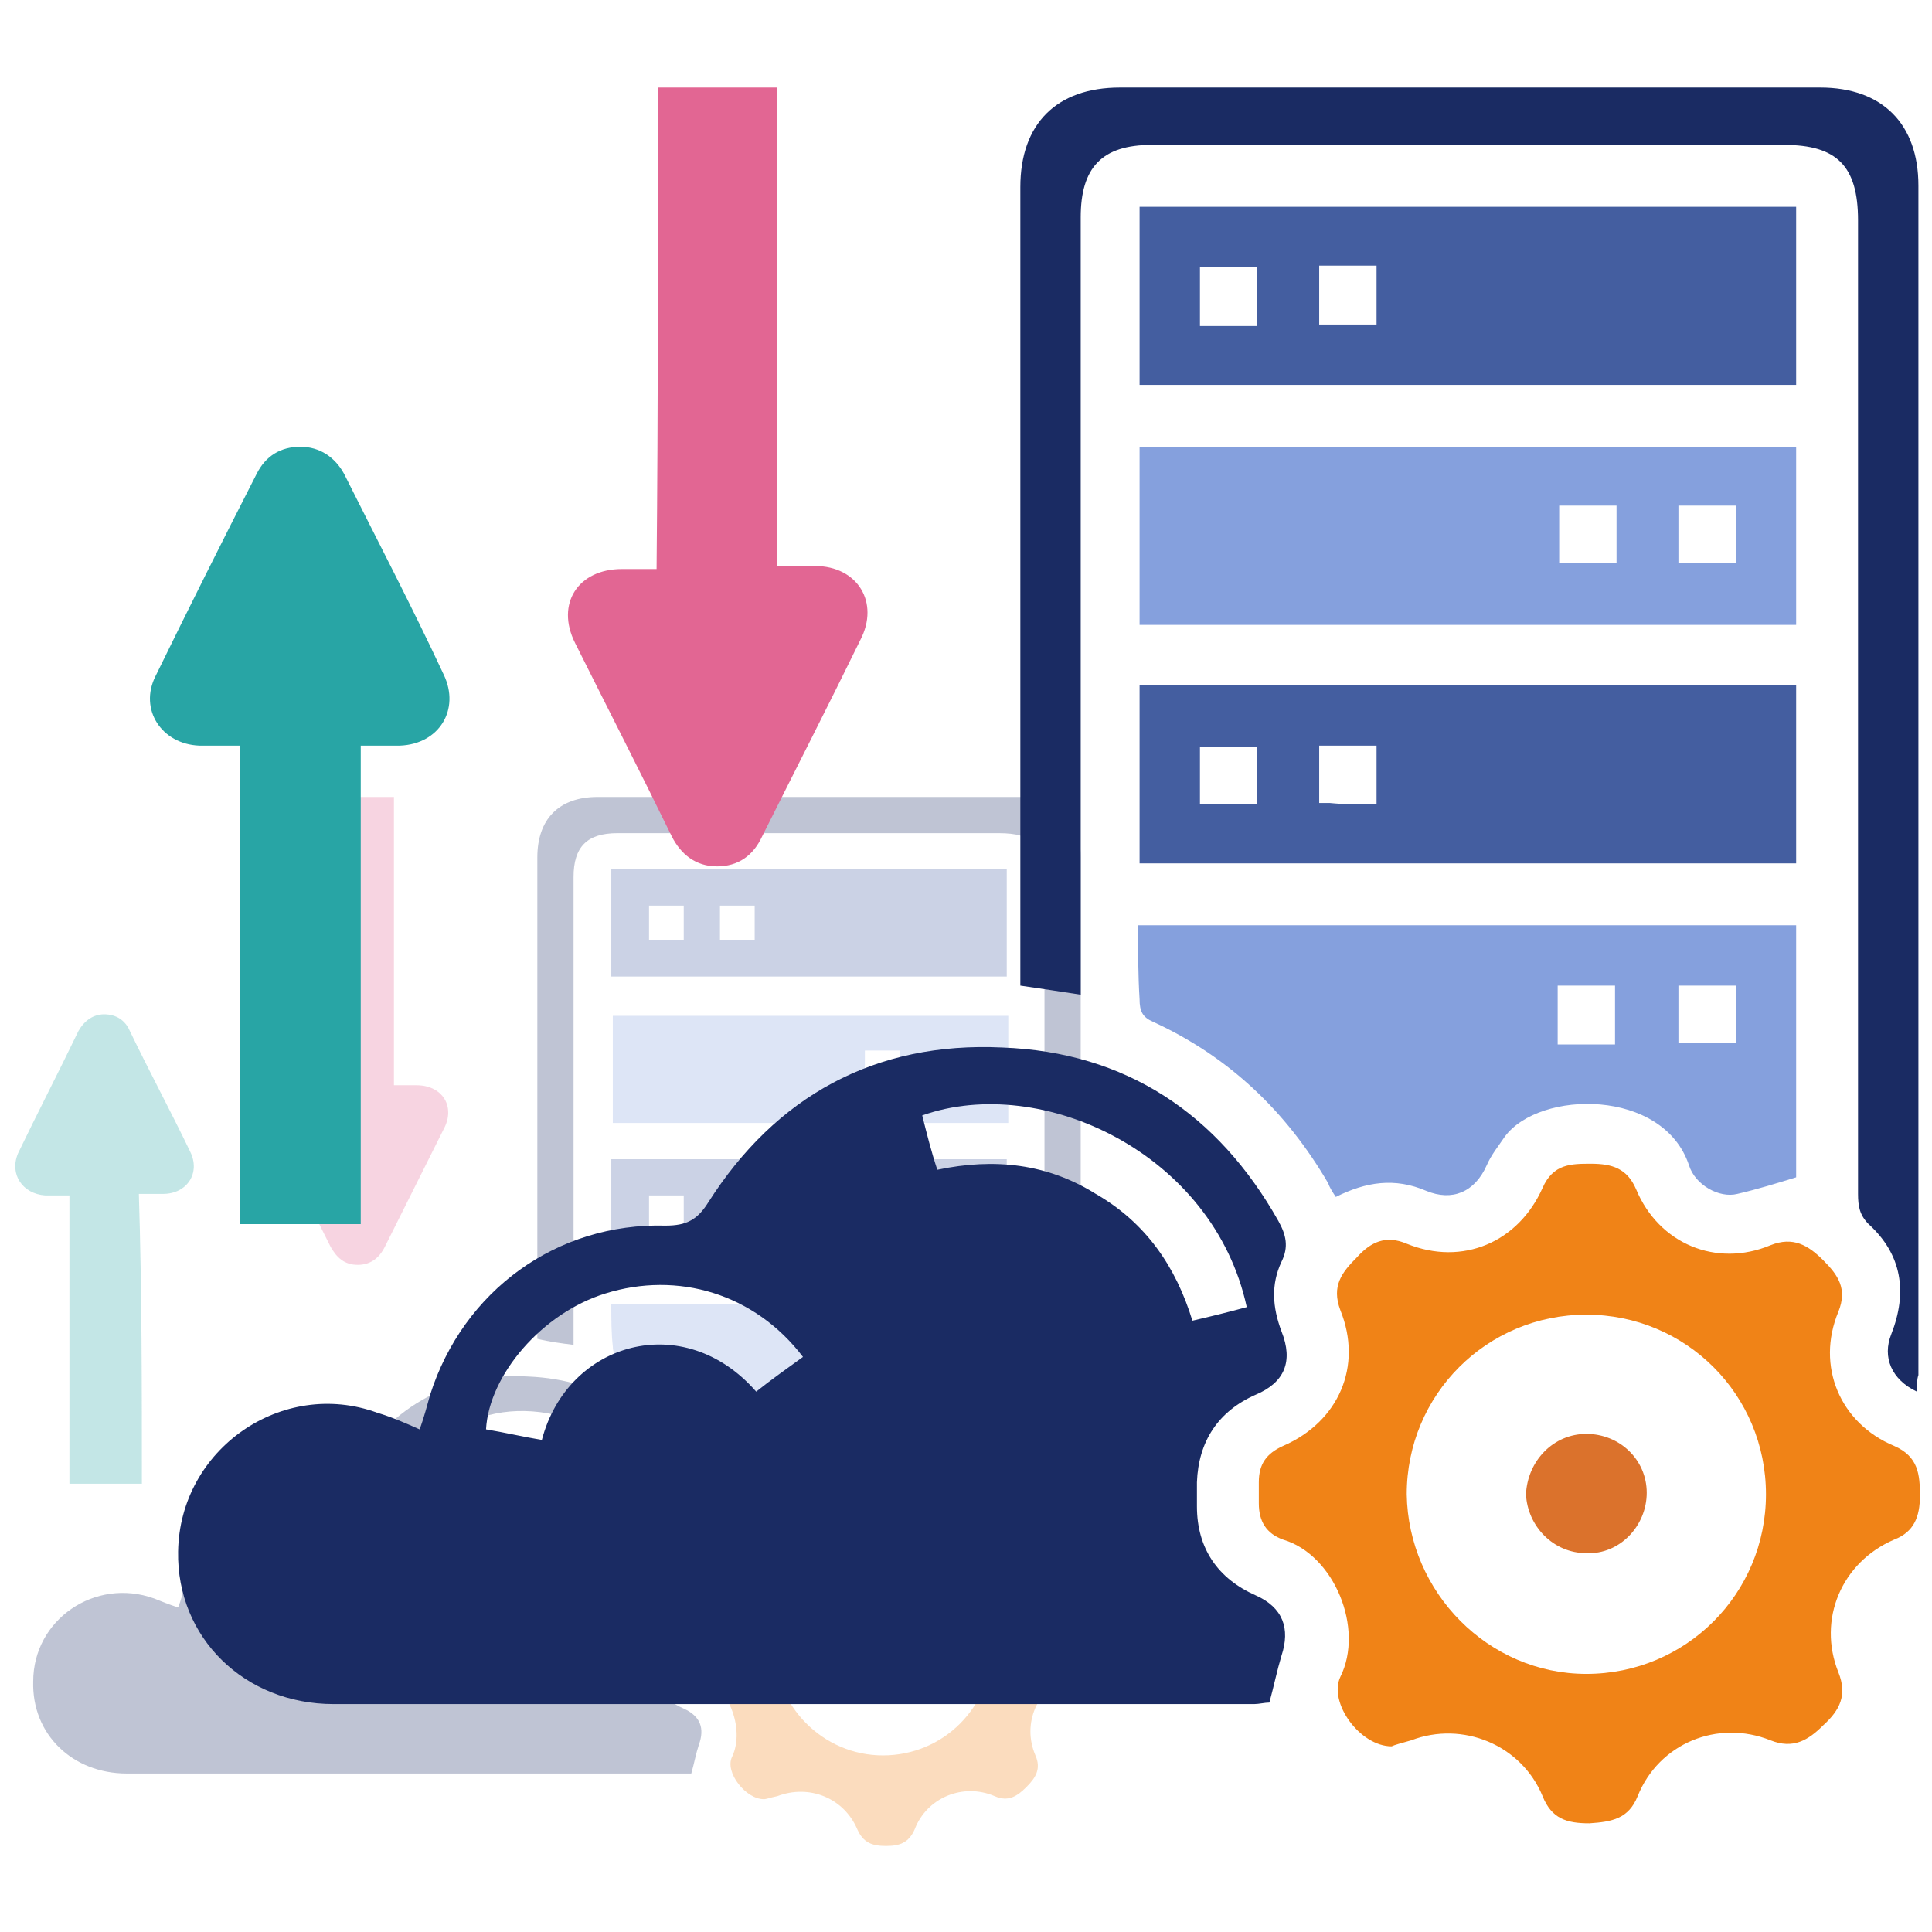
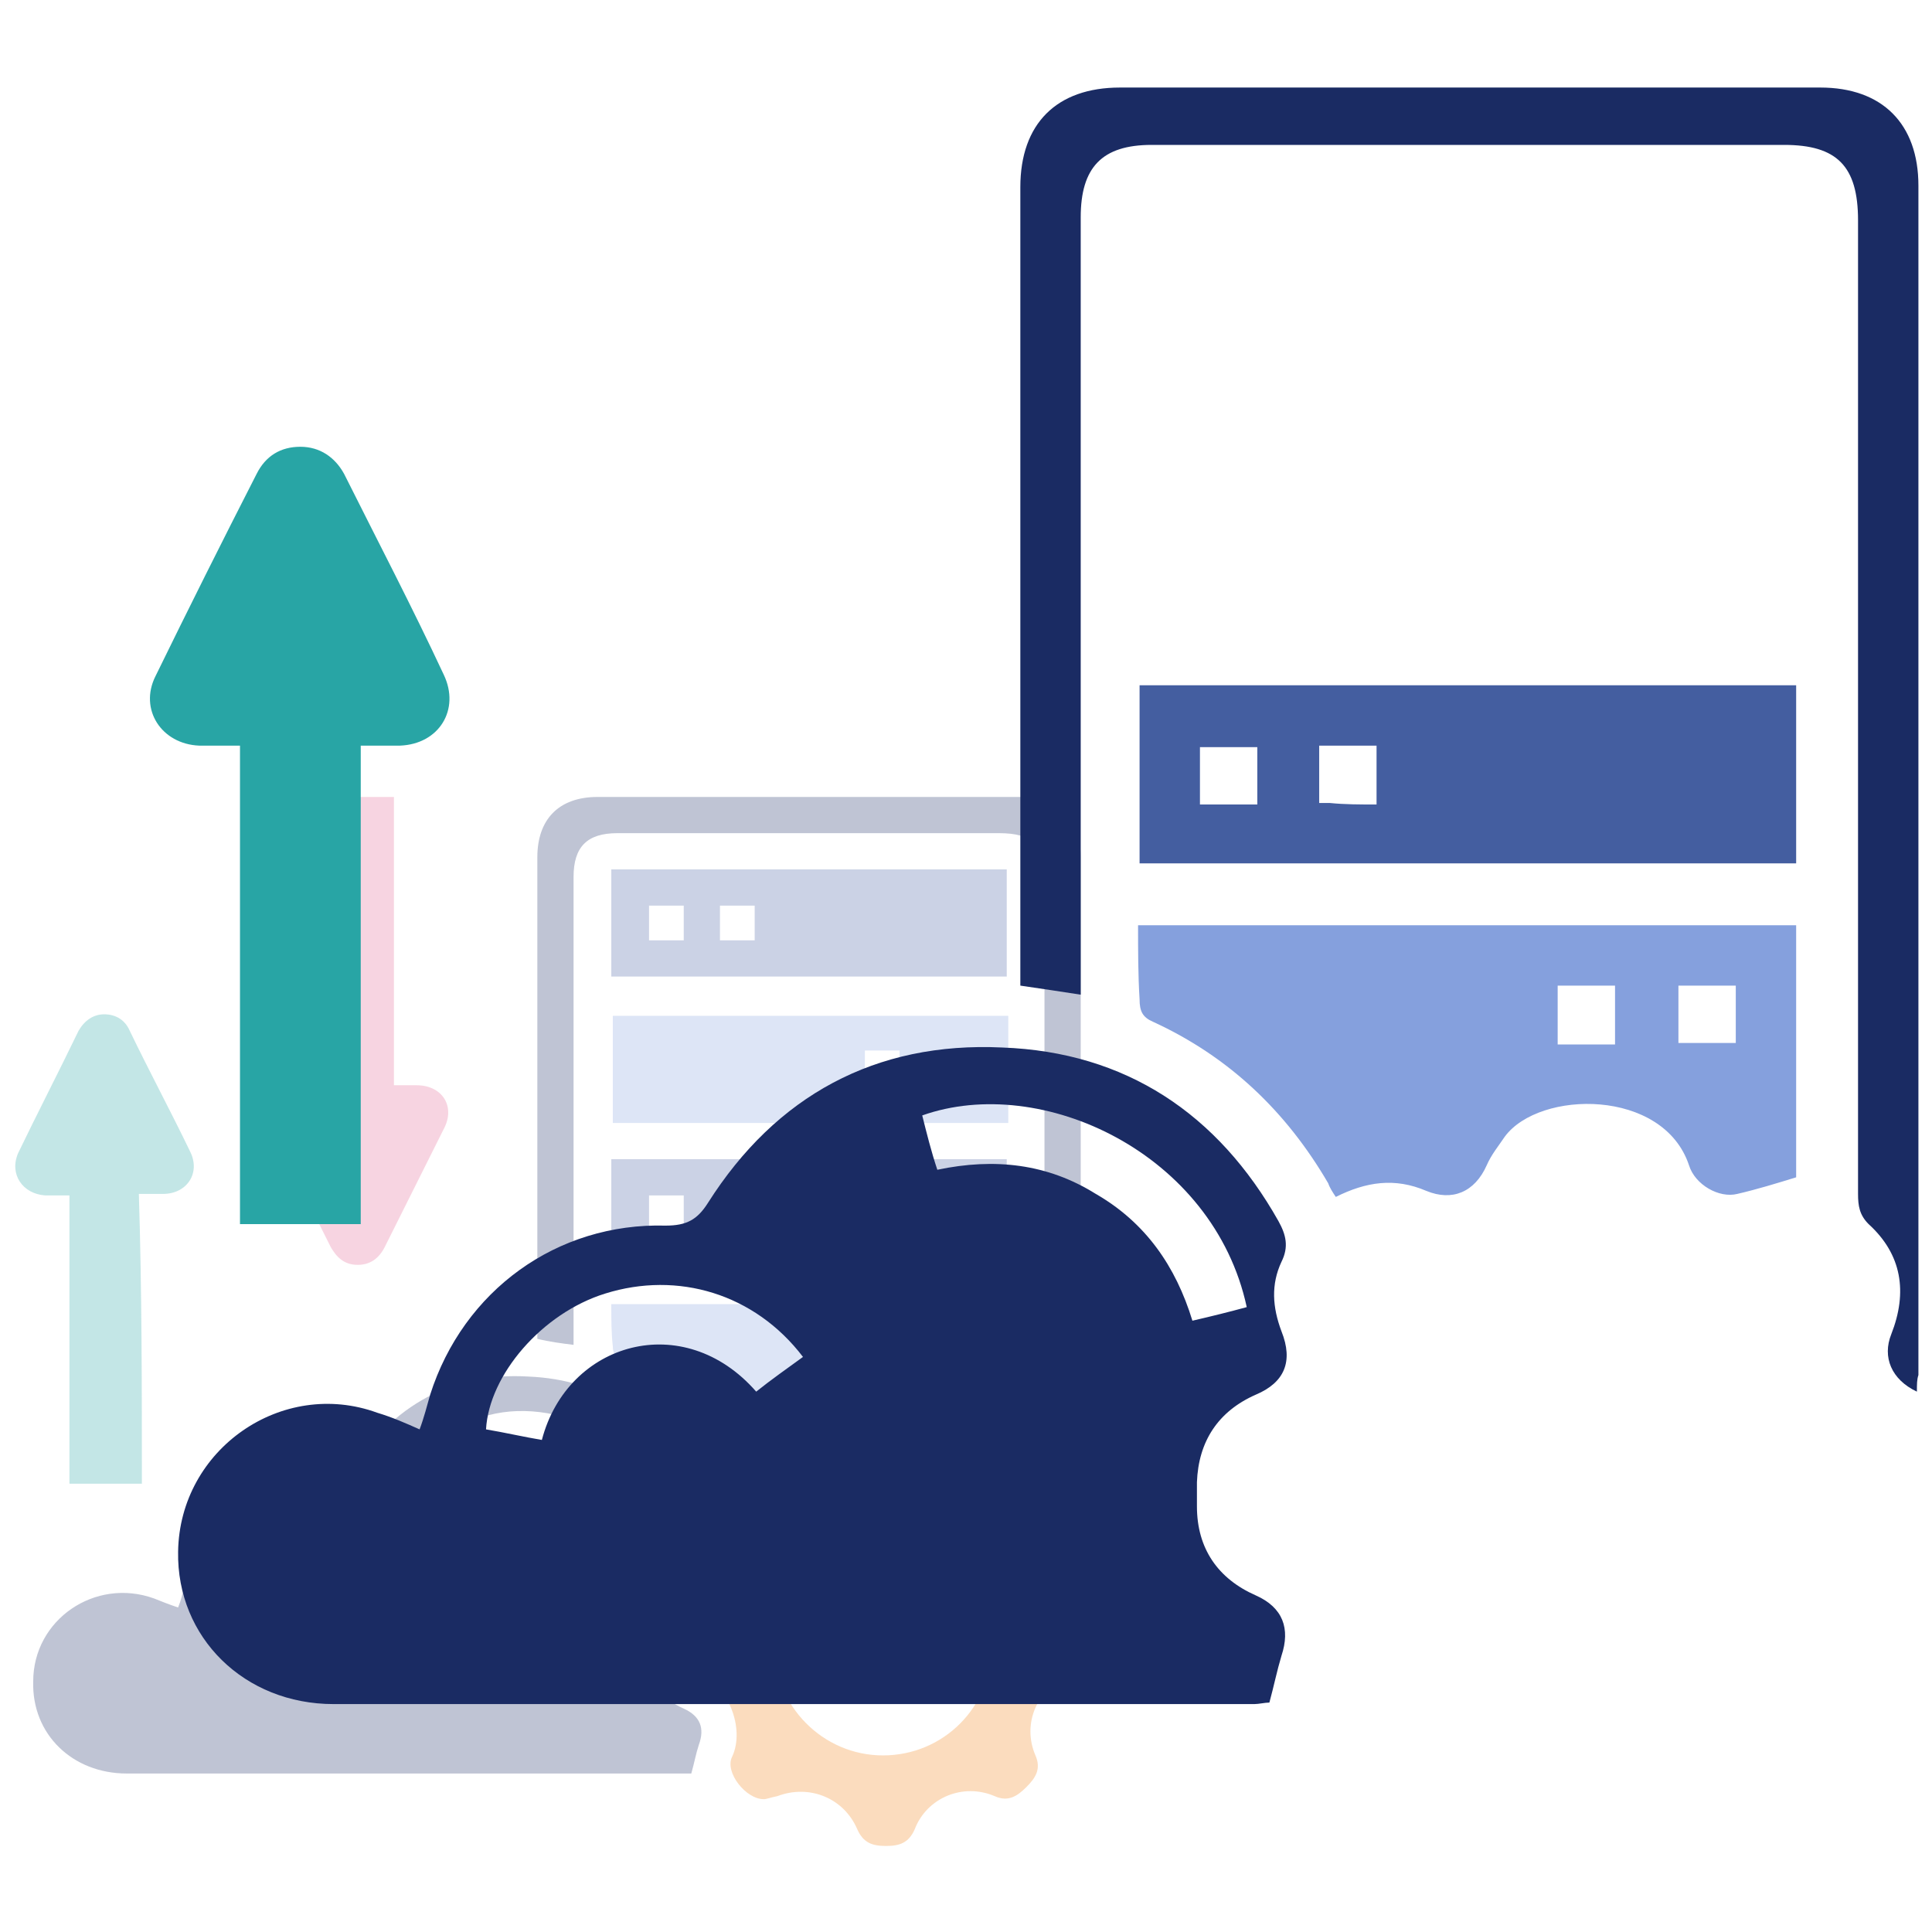
<svg xmlns="http://www.w3.org/2000/svg" version="1.1" id="Layer_1" x="0px" y="0px" viewBox="0 0 128 128" style="enable-background:new 0 0 128 128;" xml:space="preserve">
  <style type="text/css">
	.st0{opacity:0.28;}
	.st1{fill:#1A2B63;}
	.st2{fill:#F08317;}
	.st3{fill:#85A0DD;}
	.st4{fill:#28A5A5;}
	.st5{fill:#E26693;}
	.st6{fill:#445EA0;}
	.st7{fill:#DB722C;}
</style>
  <g>
    <g class="st0">
      <path class="st1" d="M11.8,106.5c0.2-0.5,0.3-0.9,0.4-1.4c1.3-4.2,5-6.9,9.4-6.8c0.8,0,1.2-0.2,1.7-0.9c2.7-4.3,6.7-6.5,11.7-6.2    c4.9,0.2,8.6,2.7,11.1,6.9c0.3,0.5,0.4,1,0.1,1.7c-0.4,0.9-0.4,1.8,0,2.8c0.5,1.2,0.1,2-1,2.5c-1.5,0.7-2.3,1.9-2.3,3.5    c0,0.3,0,0.6,0,1c0,1.7,0.8,2.9,2.4,3.6c1.1,0.5,1.4,1.3,1,2.4c-0.2,0.6-0.3,1.2-0.5,1.9c-0.2,0-0.4,0-0.6,0    c-12.3,0-24.5,0-36.8,0c-3.6,0-6.3-2.6-6.2-6.1c0-4.1,4.1-6.9,8-5.5C10.7,106.1,11.2,106.3,11.8,106.5z M44.9,101.6    c-1.4-6.2-8.2-9.3-13-7.7c0.2,0.7,0.4,1.5,0.6,2.2c2.3-0.5,4.4-0.2,6.4,0.9c2,1.2,3.2,2.9,3.9,5.1C43.5,102,44.2,101.8,44.9,101.6    z M25.2,105c0.6-0.5,1.2-0.9,1.9-1.4c-2-2.5-5-3.5-7.9-2.5c-2.5,0.8-4.7,3.2-4.8,5.4c0.7,0.1,1.5,0.3,2.2,0.4    C17.7,103,22.3,101.7,25.2,105z" />
      <path class="st2" d="M50.6,119.2c-1.2,0-2.6-1.8-2.1-2.8c0.9-1.9-0.3-4.9-2.3-5.5c-0.7-0.2-1-0.7-0.9-1.4c0-0.3,0-0.5,0-0.8    c0-0.7,0.3-1.1,1-1.4c2.2-1,3.2-3.2,2.3-5.4c-0.4-0.9,0.1-1.5,0.7-2.1c0.6-0.6,1.1-0.9,2-0.6c2.2,0.9,4.5,0,5.4-2.3    c0.4-0.9,1.1-1,2-1c0.8,0,1.4,0.2,1.8,1c0.9,2.2,3.2,3.1,5.4,2.3c0.9-0.4,1.5,0,2.1,0.6c0.6,0.6,0.9,1.2,0.6,2    c-0.9,2.2,0.1,4.5,2.2,5.4c1,0.4,1,1.1,1,2c0,0.8-0.2,1.4-1,1.8c-2.1,0.9-3.1,3.2-2.2,5.3c0.4,0.9,0,1.5-0.6,2.1    c-0.6,0.6-1.2,1-2.1,0.6c-2.1-0.9-4.5,0.1-5.3,2.2c-0.4,0.9-1,1.1-1.9,1.1c-0.9,0-1.5-0.2-1.9-1.1c-0.9-2.1-3.2-3-5.3-2.2    C51,119.1,50.8,119.2,50.6,119.2z M58.5,116.3c4,0,7.2-3.2,7.2-7.2c0-4-3.2-7.2-7.2-7.2c-4,0-7.2,3.2-7.2,7.2    C51.3,113,54.5,116.3,58.5,116.3z" />
      <path class="st1" d="M71.6,105c-1-0.5-1.4-1.4-1-2.3c0.7-1.7,0.4-3.2-0.9-4.4c-0.4-0.3-0.5-0.7-0.5-1.2c0-13,0-26,0-38.9    c0-2.2-0.8-3-3-3c-8.4,0-16.9,0-25.3,0c-2,0-2.9,0.9-2.9,2.9c0,10,0,20.1,0,30.1c0,0.3,0,0.6,0,0.9c-0.8-0.1-1.6-0.2-2.4-0.4    c0-0.3,0-0.5,0-0.8c0-10.4,0-20.8,0-31.1c0-2.5,1.4-4,4-4c9.3,0,18.7,0,28,0c2.5,0,4,1.5,4,4c0,15.8,0,31.7,0,47.5    C71.6,104.5,71.6,104.7,71.6,105z" />
      <path class="st3" d="M40.5,86.4c8.8,0,17.5,0,26.3,0c0,3.4,0,6.8,0,10.1c-0.8,0.2-1.6,0.5-2.3,0.6c-0.7,0.2-1.7-0.4-1.9-1.2    c-1-3.1-6-3-7.4-1.2c-0.3,0.4-0.5,0.7-0.7,1.1c-0.5,1.1-1.4,1.5-2.4,1c-1.2-0.5-2.4-0.4-3.6,0.3c-0.1-0.2-0.2-0.3-0.3-0.5    c-1.7-2.9-4-5.1-7-6.5c-0.4-0.2-0.6-0.4-0.6-0.9C40.5,88.3,40.5,87.4,40.5,86.4z M57.3,88.8c0,0.8,0,1.6,0,2.3c0.8,0,1.5,0,2.3,0    c0-0.8,0-1.6,0-2.3C58.8,88.8,58.1,88.8,57.3,88.8z M62.1,88.8c0,0.8,0,1.6,0,2.3c0.8,0,1.5,0,2.3,0c0-0.8,0-1.6,0-2.3    C63.6,88.8,62.9,88.8,62.1,88.8z" />
      <path class="st4" d="M9.4,98.3c-1.7,0-3.2,0-4.8,0c0-6.4,0-12.7,0-19.1c-0.6,0-1.1,0-1.6,0c-1.5-0.1-2.4-1.4-1.8-2.8    c1.3-2.7,2.7-5.4,4-8.1c0.4-0.7,1-1.1,1.7-1.1c0.8,0,1.4,0.4,1.7,1.1c1.3,2.7,2.7,5.3,4,8c0.7,1.4-0.2,2.8-1.8,2.8    c-0.5,0-1,0-1.6,0C9.4,85.5,9.4,91.9,9.4,98.3z" />
      <path class="st5" d="M21.3,52.8c1.7,0,3.2,0,4.8,0c0,6.4,0,12.7,0,19.1c0.5,0,1,0,1.5,0c1.7,0,2.6,1.4,1.8,2.9    c-1.3,2.6-2.6,5.2-3.9,7.8c-0.4,0.8-1,1.2-1.8,1.2c-0.9,0-1.4-0.5-1.8-1.2c-1.3-2.6-2.6-5.2-3.9-7.8c-0.8-1.6,0.1-3,1.8-3    c0.4,0,0.9,0,1.4,0C21.3,65.6,21.3,59.2,21.3,52.8z" />
      <path class="st6" d="M40.5,64.7c0-2.4,0-4.7,0-7.1c8.8,0,17.5,0,26.2,0c0,2.3,0,4.7,0,7.1C58.1,64.7,49.3,64.7,40.5,64.7z M43,60    c0,0.8,0,1.6,0,2.3c0.8,0,1.5,0,2.3,0c0-0.8,0-1.5,0-2.3C44.5,60,43.7,60,43,60z M47.7,60c0,0.8,0,1.6,0,2.3c0.8,0,1.6,0,2.3,0    c0-0.8,0-1.6,0-2.3C49.3,60,48.5,60,47.7,60z" />
      <path class="st3" d="M66.8,74.4c-8.8,0-17.5,0-26.2,0c0-2.4,0-4.7,0-7.1c8.7,0,17.5,0,26.2,0C66.8,69.6,66.8,71.9,66.8,74.4z     M57.3,69.6c0,0.8,0,1.6,0,2.3c0.8,0,1.6,0,2.3,0c0-0.8,0-1.5,0-2.3C58.9,69.6,58.1,69.6,57.3,69.6z M64.4,69.6    c-0.8,0-1.6,0-2.3,0c0,0.8,0,1.5,0,2.3c0.8,0,1.6,0,2.3,0C64.4,71.1,64.4,70.4,64.4,69.6z" />
      <path class="st6" d="M40.5,83.9c0-2.4,0-4.7,0-7.1c8.8,0,17.5,0,26.2,0c0,2.3,0,4.7,0,7.1C58.1,83.9,49.3,83.9,40.5,83.9z     M45.3,81.5c0-0.8,0-1.6,0-2.3c-0.8,0-1.5,0-2.3,0c0,0.8,0,1.6,0,2.3C43.7,81.5,44.5,81.5,45.3,81.5z M50,81.6c0-0.8,0-1.6,0-2.3    c-0.8,0-1.6,0-2.3,0c0,0.8,0,1.5,0,2.3c0.2,0,0.3,0,0.4,0C48.8,81.6,49.4,81.6,50,81.6z" />
      <path class="st7" d="M58.4,106.7c1.3,0,2.4,1,2.4,2.3c0,1.3-1.1,2.4-2.4,2.4c-1.3,0-2.4-1.1-2.4-2.4    C56.1,107.8,57.1,106.7,58.4,106.7z" />
    </g>
    <g>
      <path class="st1" d="M27.8,94.7c0.3-0.8,0.5-1.6,0.7-2.3c2.2-6.9,8.4-11.4,15.6-11.2c1.4,0,2.1-0.4,2.8-1.5    c4.5-7.1,11.1-10.7,19.5-10.3c8.2,0.3,14.3,4.4,18.3,11.5c0.5,0.9,0.7,1.7,0.2,2.7c-0.7,1.5-0.6,3,0,4.6c0.8,2,0.2,3.4-1.7,4.2    c-2.5,1.1-3.8,3.1-3.9,5.8c0,0.5,0,1.1,0,1.6c0,2.8,1.4,4.8,3.9,5.9c1.8,0.8,2.3,2.2,1.7,4c-0.3,1-0.5,2-0.8,3.1    c-0.3,0-0.7,0.1-1,0.1c-20.3,0-40.7,0-61,0c-5.9,0-10.4-4.4-10.3-10.1c0.1-6.8,6.9-11.5,13.2-9.2C26,93.9,26.9,94.3,27.8,94.7z     M82.6,86.6C80.4,76.4,69,71.1,61.1,73.9c0.3,1.2,0.6,2.4,1,3.6c3.8-0.8,7.3-0.4,10.5,1.6c3.3,1.9,5.3,4.8,6.4,8.4    C80.3,87.2,81.5,86.9,82.6,86.6z M50.1,92.2c1-0.8,2-1.5,3.1-2.3c-3.2-4.2-8.3-5.7-13.1-4.2c-4.2,1.3-7.7,5.4-7.9,9    c1.2,0.2,2.5,0.5,3.7,0.7C37.6,88.9,45.3,86.7,50.1,92.2z" />
-       <path class="st2" d="M92.2,115.7c-2.1,0-4.2-2.9-3.4-4.6c1.6-3.2-0.4-8.1-3.8-9.1c-1.1-0.4-1.6-1.2-1.6-2.4c0-0.5,0-0.9,0-1.4    c0-1.2,0.5-1.9,1.6-2.4c3.7-1.6,5.3-5.3,3.8-9c-0.6-1.6,0.1-2.5,1.1-3.5c0.9-1,1.9-1.5,3.3-0.9c3.7,1.5,7.4-0.1,9-3.7    c0.7-1.6,1.9-1.6,3.2-1.6c1.4,0,2.4,0.3,3,1.7c1.5,3.6,5.3,5.2,8.9,3.7c1.5-0.6,2.5,0,3.5,1c1,1,1.6,1.9,1,3.4    c-1.5,3.6,0.1,7.4,3.7,8.9c1.6,0.7,1.7,1.9,1.7,3.3c0,1.4-0.4,2.4-1.7,2.9c-3.5,1.5-5.1,5.3-3.7,8.8c0.6,1.5,0.1,2.5-1,3.5    c-1,1-2,1.6-3.5,1c-3.5-1.4-7.4,0.2-8.8,3.7c-0.6,1.5-1.7,1.7-3.2,1.8c-1.5,0-2.5-0.3-3.1-1.8c-1.4-3.4-5.3-5-8.7-3.7    C92.8,115.5,92.4,115.6,92.2,115.7z M105.1,110.9c6.6,0,11.9-5.3,11.9-11.9c0-6.6-5.3-11.9-11.9-11.9c-6.6,0-11.9,5.3-11.9,11.9    C93.3,105.5,98.6,110.9,105.1,110.9z" />
      <path class="st1" d="M127,92.2c-1.7-0.8-2.3-2.3-1.7-3.8c1.1-2.8,0.7-5.3-1.5-7.3c-0.6-0.6-0.7-1.2-0.7-2c0-21.5,0-43,0-64.5    c0-3.6-1.4-5-4.9-5c-14,0-27.9,0-41.9,0c-3.3,0-4.7,1.5-4.7,4.8c0,16.6,0,33.2,0,49.9c0,0.5,0,1,0,1.6c-1.3-0.2-2.6-0.4-4-0.6    c0-0.5,0-0.9,0-1.3c0-17.2,0-34.4,0-51.6c0-4.2,2.4-6.6,6.6-6.6c15.5,0,30.9,0,46.4,0c4.1,0,6.5,2.4,6.5,6.5c0,26.3,0,52.5,0,78.8    C127,91.4,127,91.7,127,92.2z" />
      <path class="st3" d="M75.4,61.3c14.6,0,29.1,0,43.6,0c0,5.6,0,11.2,0,16.7c-1.3,0.4-2.6,0.8-3.9,1.1c-1.2,0.3-2.8-0.6-3.2-1.9    c-1.7-5.1-9.9-5-12.2-1.9c-0.4,0.6-0.9,1.2-1.2,1.9c-0.8,1.8-2.3,2.4-4,1.7c-2.1-0.9-4-0.6-6,0.4c-0.2-0.3-0.4-0.6-0.5-0.9    c-2.8-4.8-6.6-8.4-11.6-10.7c-0.7-0.3-0.9-0.7-0.9-1.5C75.4,64.6,75.4,63,75.4,61.3z M103.2,65.3c0,1.4,0,2.6,0,3.9    c1.3,0,2.6,0,3.8,0c0-1.3,0-2.6,0-3.9C105.8,65.3,104.5,65.3,103.2,65.3z M111.2,65.3c0,1.4,0,2.6,0,3.8c1.3,0,2.6,0,3.8,0    c0-1.3,0-2.6,0-3.8C113.7,65.3,112.5,65.3,111.2,65.3z" />
      <path class="st4" d="M23.9,81.1c-2.8,0-5.3,0-8,0c0-10.6,0-21.1,0-31.7c-1,0-1.8,0-2.7,0c-2.5-0.1-4-2.4-2.9-4.6    c2.2-4.5,4.4-8.9,6.7-13.4c0.6-1.2,1.6-1.8,2.9-1.8c1.3,0,2.3,0.7,2.9,1.8c2.2,4.4,4.5,8.8,6.6,13.3c1.1,2.3-0.3,4.6-2.9,4.7    c-0.8,0-1.6,0-2.6,0C23.9,59.9,23.9,70.4,23.9,81.1z" />
-       <path class="st5" d="M43.6,5.8c2.8,0,5.3,0,7.9,0c0,10.5,0,21,0,31.7c0.9,0,1.7,0,2.5,0c2.8,0,4.3,2.4,3,4.9    c-2.1,4.3-4.3,8.6-6.5,13c-0.6,1.3-1.6,2-3,2c-1.4,0-2.4-0.8-3-2c-2.1-4.3-4.3-8.6-6.4-12.8c-1.3-2.6,0.2-4.9,3.1-4.9    c0.7,0,1.5,0,2.3,0C43.6,26.9,43.6,16.4,43.6,5.8z" />
-       <path class="st6" d="M75.5,25.5c0-4,0-7.8,0-11.8c14.5,0,28.9,0,43.5,0c0,3.9,0,7.8,0,11.8C104.5,25.5,90,25.5,75.5,25.5z     M79.5,17.7c0,1.4,0,2.6,0,3.9c1.3,0,2.5,0,3.8,0c0-1.3,0-2.6,0-3.9C82,17.7,80.7,17.7,79.5,17.7z M87.4,17.6c0,1.4,0,2.6,0,3.9    c1.3,0,2.6,0,3.8,0c0-1.3,0-2.6,0-3.9C89.9,17.6,88.7,17.6,87.4,17.6z" />
-       <path class="st3" d="M119,41.4c-14.5,0-28.9,0-43.5,0c0-3.9,0-7.8,0-11.8c14.4,0,28.9,0,43.5,0C119,33.5,119,37.4,119,41.4z     M103.3,33.5c0,1.4,0,2.6,0,3.8c1.3,0,2.6,0,3.8,0c0-1.3,0-2.5,0-3.8C105.8,33.5,104.6,33.5,103.3,33.5z M115,33.5    c-1.4,0-2.6,0-3.8,0c0,1.3,0,2.6,0,3.8c1.3,0,2.6,0,3.8,0C115,36.1,115,34.8,115,33.5z" />
      <path class="st6" d="M75.5,57.2c0-4,0-7.8,0-11.8c14.5,0,28.9,0,43.5,0c0,3.9,0,7.8,0,11.8C104.5,57.2,90,57.2,75.5,57.2z     M83.3,53.3c0-1.4,0-2.6,0-3.8c-1.3,0-2.6,0-3.8,0c0,1.3,0,2.6,0,3.8C80.8,53.3,82,53.3,83.3,53.3z M91.2,53.3c0-1.4,0-2.7,0-3.9    c-1.3,0-2.6,0-3.8,0c0,1.3,0,2.5,0,3.8c0.3,0,0.5,0,0.7,0C89.1,53.3,90.1,53.3,91.2,53.3z" />
-       <path class="st7" d="M105.1,95c2.2,0,4,1.7,4,3.9c0,2.2-1.8,4.1-4,4c-2.2,0-3.9-1.8-4-3.9C101.2,96.8,102.9,95,105.1,95z" />
    </g>
  </g>
</svg>